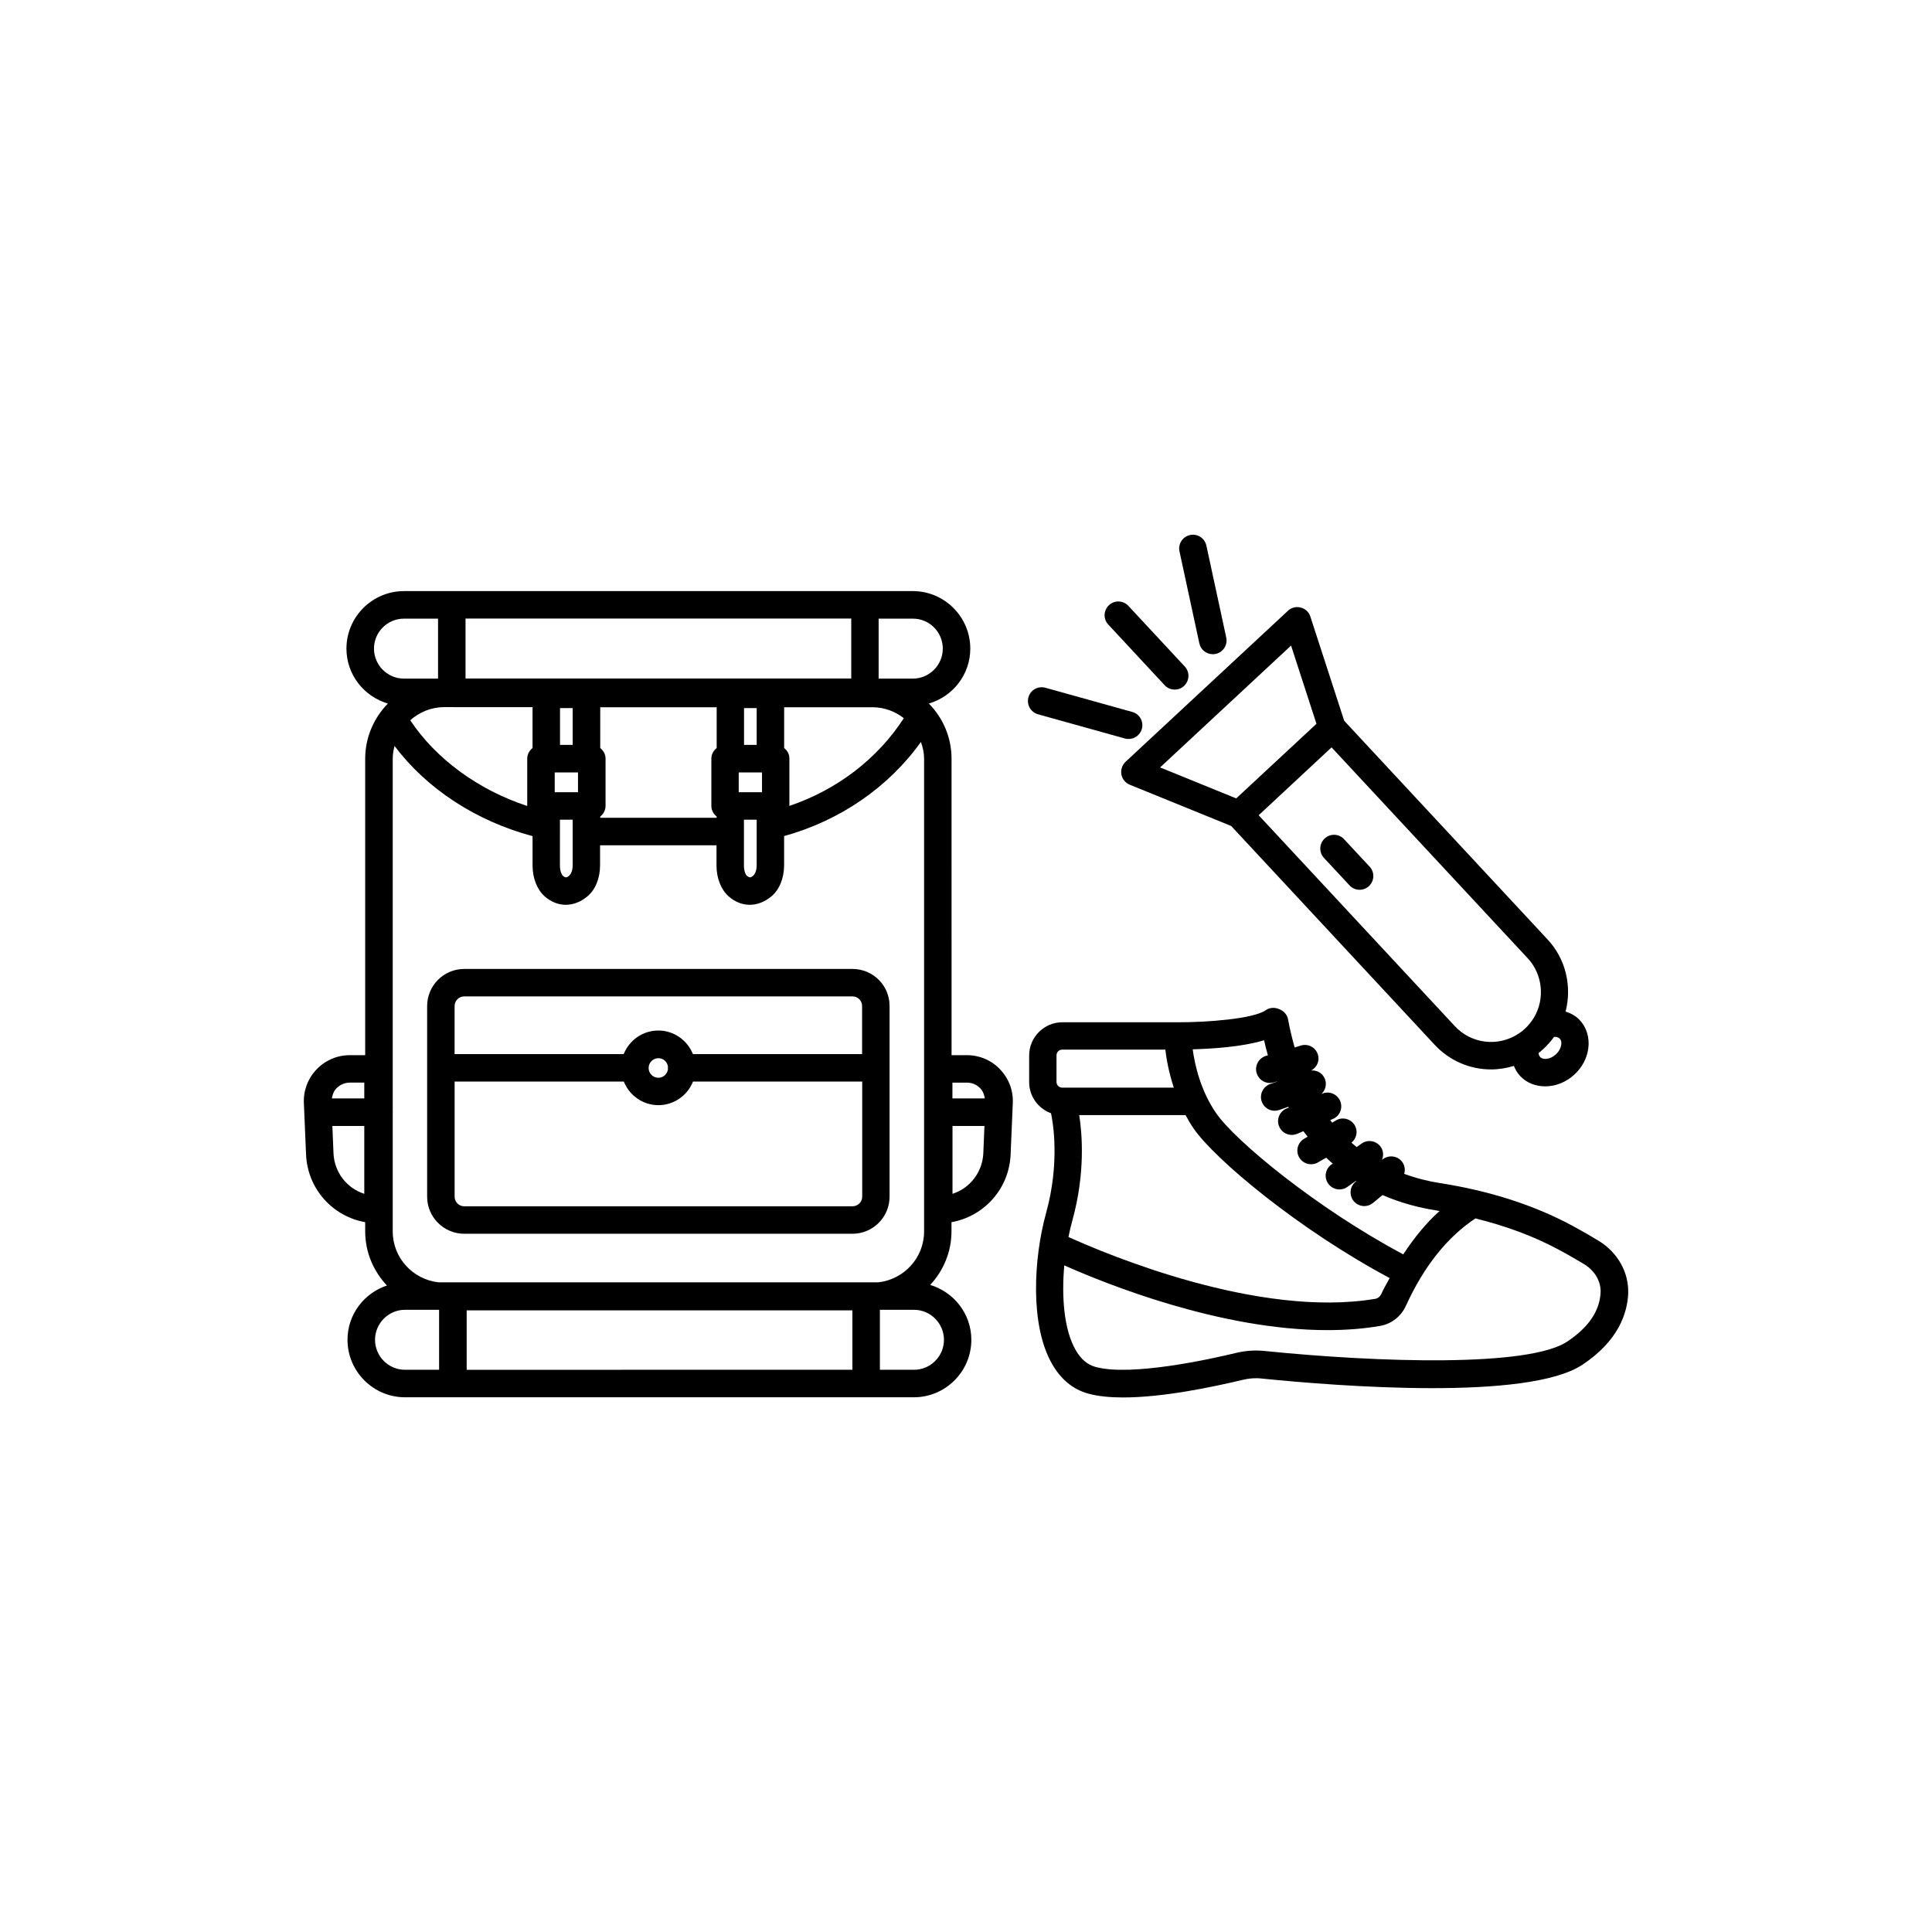
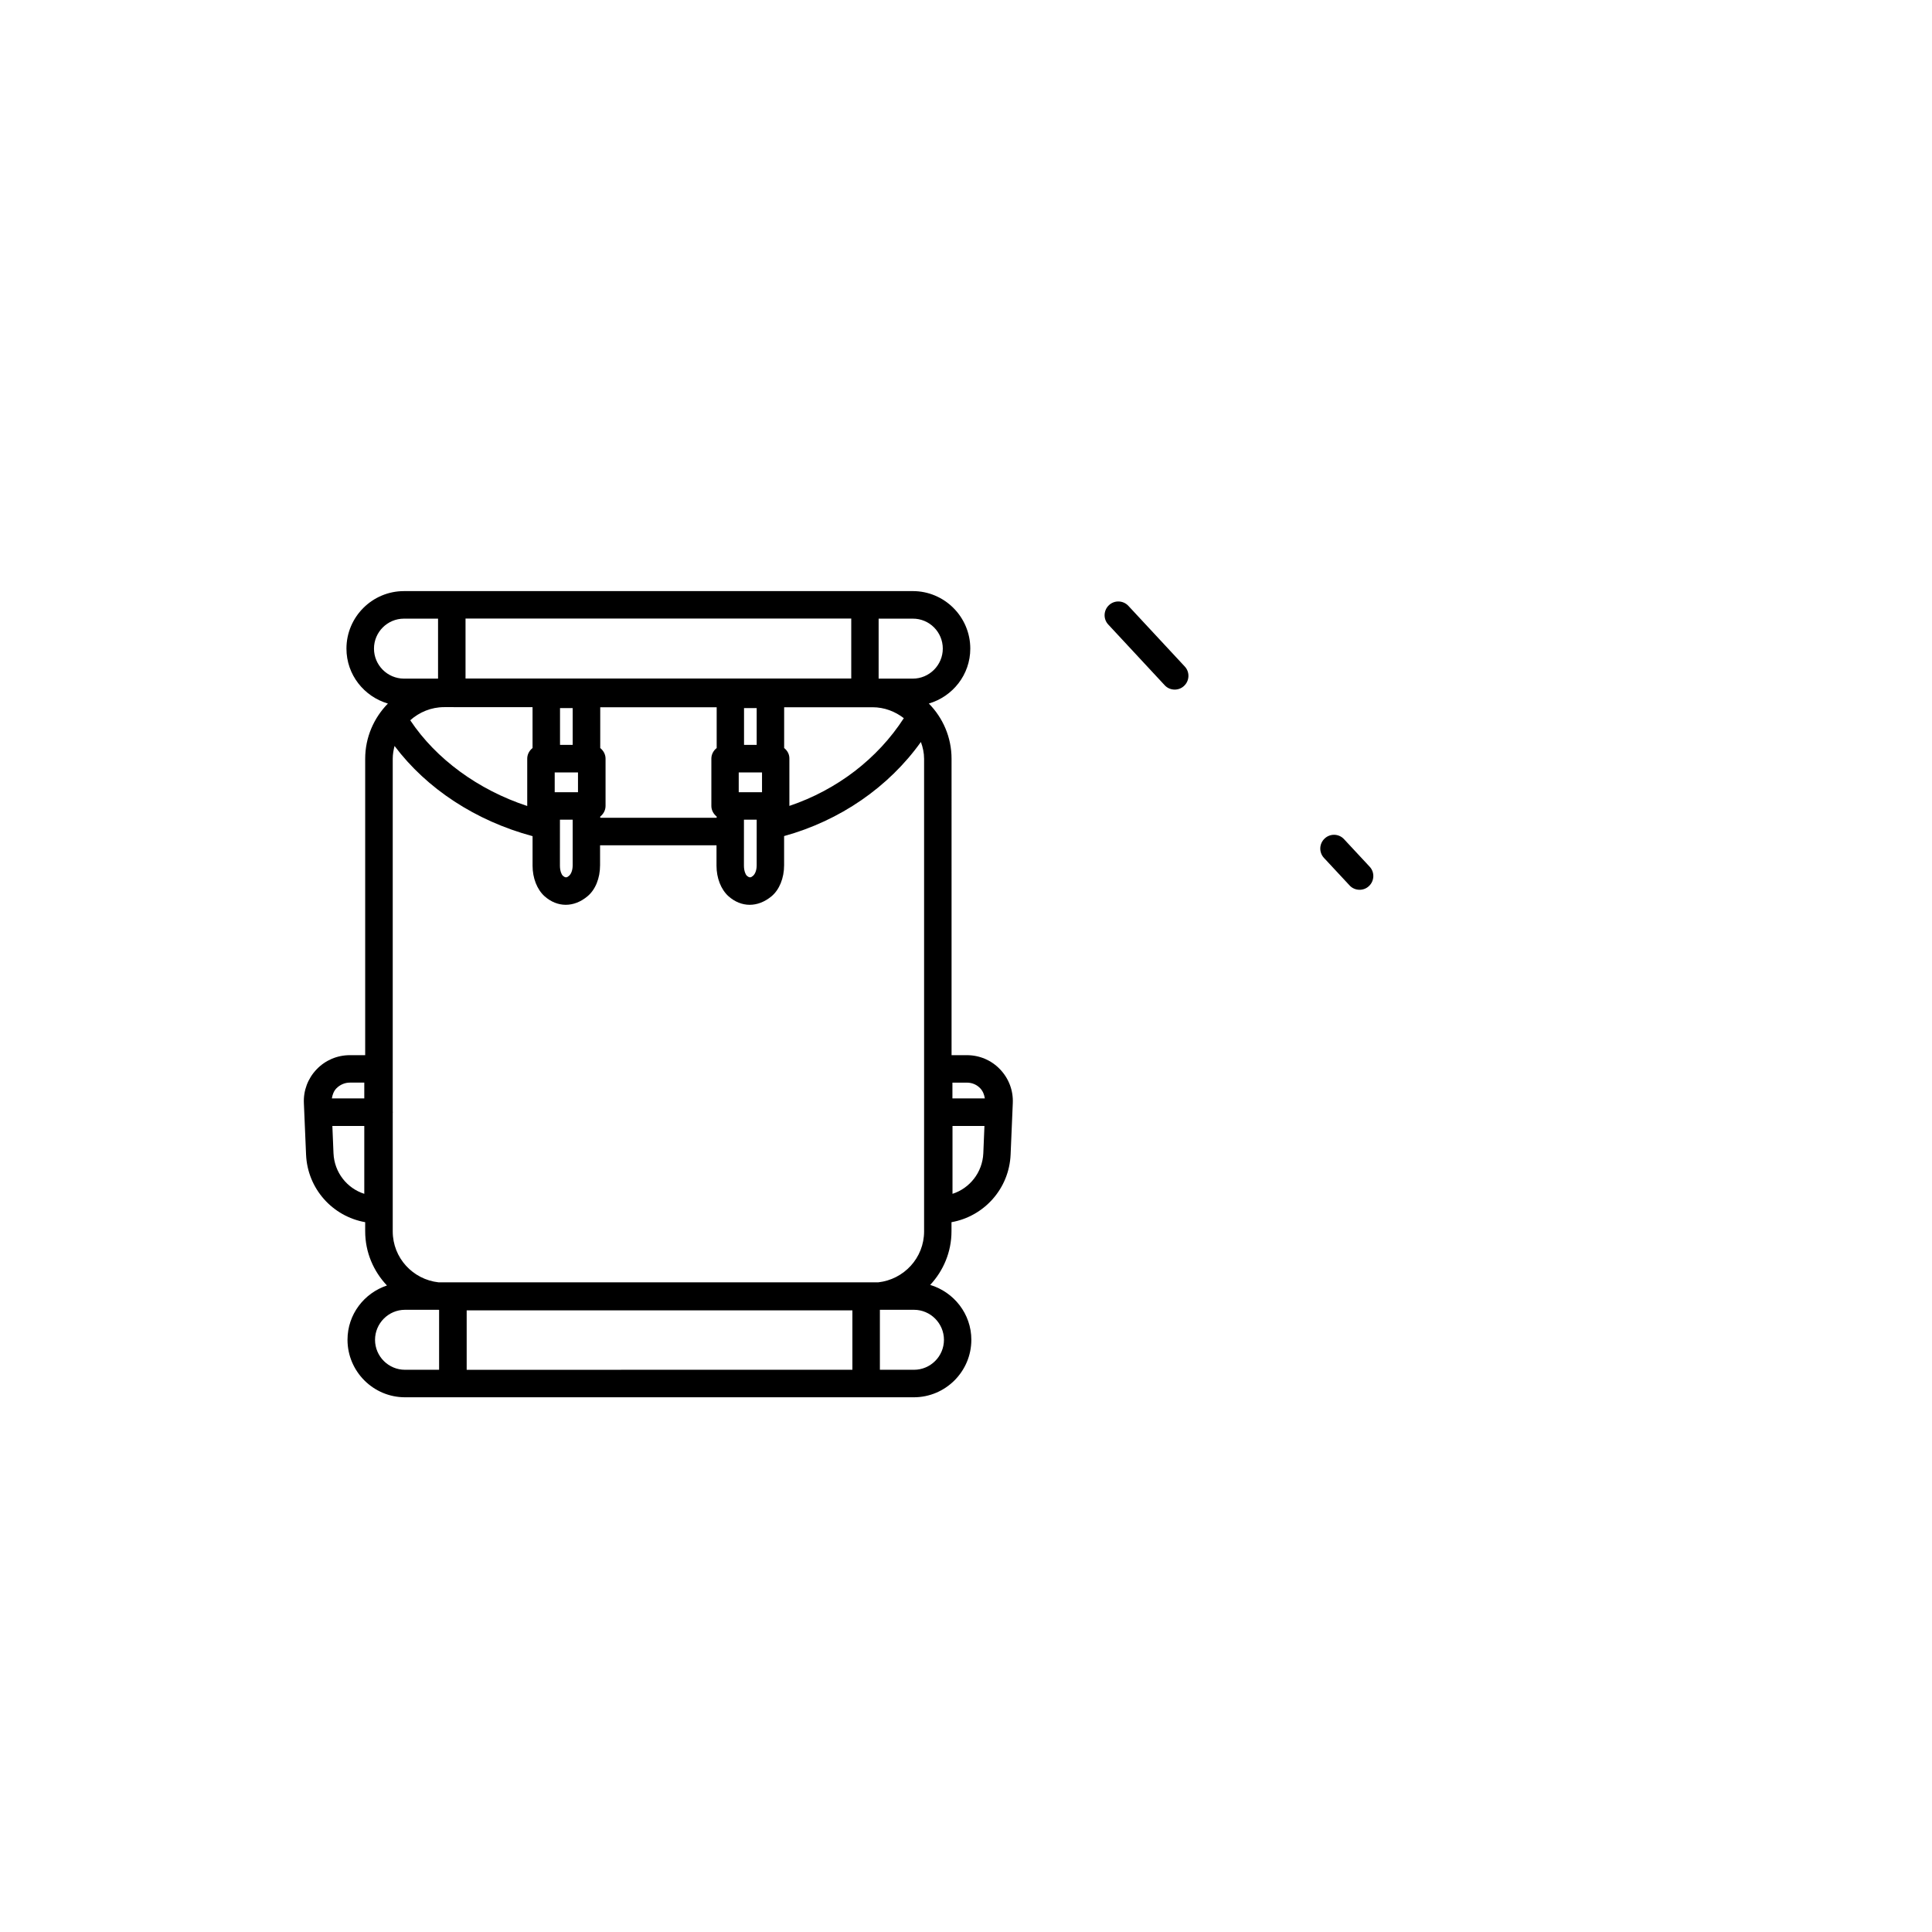
<svg xmlns="http://www.w3.org/2000/svg" fill="#000000" width="800px" height="800px" version="1.1" viewBox="144 144 512 512">
  <g>
-     <path d="m369.92 400.78h-102.9c-5.414 0-9.824 4.41-9.824 9.824v50.531c0 5.414 4.41 9.824 9.824 9.824h102.9c5.414 0 9.824-4.41 9.824-9.824v-50.531c0.023-5.418-4.383-9.824-9.824-9.824zm-102.9 7.277h102.9c1.41 0 2.543 1.133 2.543 2.543v12.746h-44.84c-1.461-3.652-5.012-6.246-9.168-6.246s-7.707 2.594-9.168 6.246l-44.816 0.004v-12.746c0-1.387 1.133-2.547 2.547-2.547zm54.008 19.246c-0.152 1.285-1.211 2.316-2.543 2.316-1.438 0-2.594-1.16-2.594-2.594 0-1.438 1.16-2.594 2.594-2.594 1.336 0 2.394 1.008 2.543 2.316 0 0.102-0.051 0.203-0.051 0.301-0.027 0.051 0.051 0.152 0.051 0.254zm48.895 36.375h-102.9c-1.41 0-2.543-1.133-2.543-2.543v-30.504h44.84c1.461 3.652 5.012 6.246 9.168 6.246s7.707-2.594 9.168-6.246h44.84v30.504c0 1.41-1.16 2.543-2.57 2.543z" />
    <path d="m400.23 423.63h-4.055l-0.004-78.547c0-5.691-2.293-10.855-6.019-14.637 6.324-1.863 10.984-7.633 10.984-14.559 0-8.387-6.828-15.242-15.242-15.242l-134.84 0.004c-8.387 0-15.242 6.828-15.242 15.242 0 6.926 4.66 12.695 10.984 14.559-3.703 3.777-6.019 8.941-6.019 14.637v78.543h-4.055c-3.352 0-6.5 1.336-8.816 3.754-2.316 2.418-3.527 5.617-3.375 8.969l0.578 13.602c0.379 9.094 7.027 16.398 15.668 17.938v2.418c0 5.566 2.215 10.605 5.769 14.359-6.047 2.016-10.453 7.656-10.453 14.383 0 8.387 6.828 15.242 15.242 15.242h134.84c8.387 0 15.242-6.828 15.242-15.242 0-6.879-4.637-12.645-10.906-14.535 3.477-3.727 5.644-8.715 5.644-14.207v-2.418c8.641-1.535 15.289-8.867 15.668-17.938l0.578-13.602c0.152-3.352-1.059-6.551-3.375-8.969-2.301-2.422-5.449-3.754-8.797-3.754zm0 7.277c1.359 0 2.621 0.527 3.551 1.512 0.707 0.754 1.059 1.688 1.211 2.672h-8.59v-4.18zm-11.336-85.824v125.25c0 7.027-5.34 12.746-12.168 13.504h-116.48c-6.828-0.754-12.168-6.473-12.168-13.504v-31.414c0-0.051 0.023-0.102 0.023-0.176s-0.023-0.102-0.023-0.176v-93.48c0-1.184 0.203-2.316 0.48-3.402 8.539 11.359 21.512 19.852 36.578 23.906v7.836c0 3.273 1.184 6.273 3.148 8.062 1.688 1.512 3.652 2.293 5.644 2.293 1.941 0 3.93-0.73 5.742-2.242 2.117-1.738 3.352-4.812 3.352-8.238v-5.289h30.859v5.414c0 3.273 1.184 6.273 3.148 8.062 1.688 1.512 3.652 2.293 5.644 2.293 1.941 0 3.93-0.73 5.769-2.242 2.09-1.738 3.352-4.812 3.352-8.238v-7.734c14.785-4.082 27.684-12.949 36.25-24.938 0.52 1.41 0.848 2.894 0.848 4.457zm-121.22 146.18h102.22v15.742l-102.22 0.004zm28.09-149.86h-3.352v-9.75h3.352zm-4.762 12.543v-5.238h6.172v5.238zm-5.871-11.711c-0.832 0.656-1.41 1.664-1.41 2.82v12.52 0.023c-13-4.281-24.184-12.469-31.008-22.723 2.418-2.141 5.543-3.477 8.992-3.477l23.426 0.004zm7.281 18.992h3.352v12.066c0 1.535-0.527 2.445-0.984 2.82-0.555 0.48-0.934 0.578-1.664-0.074-0.227-0.203-0.73-1.133-0.73-2.621l0.004-12.191zm10.656-0.832c0.832-0.656 1.41-1.664 1.41-2.82v-12.52c0-1.16-0.578-2.141-1.41-2.82v-10.809h30.859v10.809c-0.832 0.656-1.41 1.664-1.41 2.82v12.52c0 1.16 0.578 2.141 1.41 2.82v0.328h-30.859zm41.461-18.992h-3.352v-9.75h3.352zm-4.758 12.543v-5.238h6.172v5.238zm1.41 7.281h3.352l-0.004 12.066c0 1.535-0.527 2.445-0.984 2.82-0.555 0.48-0.934 0.578-1.664-0.074-0.227-0.203-0.73-1.133-0.73-2.621l0.004-12.191zm10.629-18.992v-10.809h23.402c3.148 0 5.996 1.109 8.312 2.898-6.953 10.758-17.707 18.992-30.328 23.25v-12.52c0.023-1.16-0.531-2.141-1.387-2.82zm-84.438-18.414v-15.895h102.22v15.895zm126.48-7.938c0 4.383-3.578 7.961-7.961 7.961h-9.043v-15.895h9.043c4.41-0.027 7.961 3.551 7.961 7.934zm-150.74 0c0-4.383 3.578-7.934 7.934-7.934h9.043v15.895h-9.043c-4.383-0.023-7.934-3.578-7.934-7.961zm-6.398 115.02h3.828v4.18h-8.59c0.152-0.984 0.504-1.941 1.211-2.672 0.957-0.953 2.215-1.508 3.551-1.508zm-4.332 18.742-0.301-7.254h8.461v17.984c-4.586-1.461-7.934-5.668-8.16-10.73zm11.008 49.426c0-4.383 3.578-7.961 7.934-7.961h8.891c0.051 0 0.102 0 0.152 0.023v15.871h-9.043c-4.359 0-7.934-3.551-7.934-7.934zm150.77 0c0 4.383-3.578 7.934-7.934 7.934h-9.043v-15.895h9.043c4.356 0 7.934 3.578 7.934 7.961zm2.266-38.695v-17.984h8.465l-0.301 7.254c-0.23 5.062-3.606 9.27-8.164 10.73z" />
-     <path d="m441.18 349.24c0.227 1.234 1.059 2.242 2.215 2.719l26.879 10.934 53.906 57.965c4.004 4.309 9.445 6.551 14.965 6.551 2.039 0 4.082-0.328 6.047-0.934 0.402 0.957 0.883 1.84 1.613 2.621 1.738 1.891 4.156 2.797 6.699 2.797 2.695 0 5.516-1.059 7.758-3.148 2.016-1.891 3.324-4.332 3.652-6.926 0.379-2.797-0.453-5.543-2.266-7.481-1.031-1.109-2.344-1.812-3.754-2.266 1.715-6.648 0.074-13.93-4.762-19.094l-53.906-57.965-8.969-27.609c-0.379-1.184-1.336-2.09-2.543-2.394-1.211-0.328-2.492 0-3.402 0.855l-43.074 40.055c-0.855 0.852-1.285 2.113-1.059 3.32zm115.15 74.164c-1.535 1.438-3.426 1.512-4.18 0.707-0.25-0.277-0.379-0.629-0.402-1.059 0.48-0.379 0.934-0.754 1.387-1.184 0.984-0.934 1.891-1.965 2.719-3.098 0.656-0.023 1.16 0.152 1.512 0.504 0.43 0.453 0.453 1.109 0.379 1.562-0.129 0.926-0.633 1.859-1.414 2.566zm-5.82-9.727c-0.68 1.109-1.461 2.066-2.367 2.922-0.527 0.504-1.109 0.957-1.738 1.359-5.391 3.527-12.496 2.695-16.879-2.039l-51.969-55.871 19.32-17.984 51.969 55.871c3.981 4.258 4.637 10.754 1.664 15.742zm-64.363-98.594 6.727 20.73-21.262 19.773-20.176-8.211z" />
-     <path d="m419.07 333.29 23.051 6.422c0.328 0.102 0.656 0.125 0.984 0.125 1.586 0 3.047-1.059 3.5-2.672 0.527-1.941-0.578-3.953-2.519-4.484l-23.051-6.422c-1.941-0.527-3.953 0.578-4.484 2.519-0.551 1.945 0.582 3.957 2.519 4.512z" />
    <path d="m452.65 325.59c0.707 0.781 1.688 1.16 2.672 1.16 0.883 0 1.789-0.328 2.469-0.984 1.461-1.359 1.562-3.68 0.176-5.141l-14.938-16.07c-1.359-1.461-3.68-1.562-5.141-0.176-1.461 1.359-1.562 3.68-0.176 5.141z" />
-     <path d="m461.84 314.5c0.379 1.715 1.891 2.871 3.551 2.871 0.25 0 0.504-0.023 0.781-0.074 1.965-0.43 3.223-2.367 2.797-4.332l-5.266-24.383c-0.43-1.965-2.367-3.223-4.332-2.797-1.965 0.43-3.223 2.367-2.797 4.332z" />
    <path d="m494.87 371.36 6.777 7.281c0.707 0.781 1.688 1.16 2.672 1.16 0.883 0 1.789-0.328 2.469-0.984 1.461-1.359 1.562-3.68 0.176-5.141l-6.777-7.281c-1.359-1.484-3.68-1.562-5.141-0.176-1.461 1.363-1.562 3.656-0.176 5.141z" />
-     <path d="m567.57 472.77c-1.914-1.16-4.332-2.57-7.152-4.082-10.027-5.367-21.789-9.145-34.965-11.184-2.746-0.43-5.945-1.184-9.32-2.418 0.352-1.211 0.102-2.519-0.805-3.5-1.359-1.438-3.629-1.484-5.09-0.203 0.453-1.109 0.402-2.394-0.328-3.449-1.16-1.637-3.426-2.039-5.062-0.883l-1.336 0.934c-0.453-0.379-0.906-0.754-1.359-1.16 1.336-1.109 1.789-3.023 0.883-4.586-1.008-1.738-3.25-2.344-4.961-1.336l-1.031 0.605c-0.176-0.227-0.352-0.453-0.527-0.68l0.68-0.277c1.863-0.781 2.746-2.898 1.965-4.762s-2.898-2.746-4.762-1.965l-0.227 0.102c1.031-0.957 1.484-2.469 0.984-3.879-0.555-1.586-2.066-2.469-3.652-2.367 1.461-0.805 2.266-2.519 1.762-4.18-0.578-1.914-2.594-3.023-4.535-2.418l-1.637 0.504c-0.656-2.344-1.258-4.762-1.738-7.406-0.203-1.109-0.906-1.988-1.812-2.492-0.227-0.152-0.48-0.227-0.73-0.328-0.102-0.023-0.176-0.074-0.277-0.102-1.031-0.301-2.168-0.203-3.098 0.453-3.273 2.293-15.516 3.223-23.227 3.199h-30.684c-4.836 0-8.793 3.953-8.793 8.793v7.078c0 3.777 2.418 7.004 5.793 8.238 0.453 2.09 2.445 12.898-1.309 26.449-3.324 12.043-4.281 29.676 1.535 39.902 2.367 4.18 5.617 6.852 9.672 7.961 2.594 0.707 5.769 1.008 9.219 1.008 10.453 0 23.555-2.719 31.641-4.66 1.688-0.402 3.402-0.555 5.062-0.352 20.73 2.09 70.535 5.918 84.992-3.652 9.598-6.348 11.891-13.703 12.141-18.766 0.25-5.652-2.773-11.043-7.91-14.141zm-90.535-44.359c0.48 1.562 1.914 2.594 3.477 2.594 0.352 0 0.707-0.051 1.059-0.152l0.805-0.25c0 0.023 0.023 0.023 0.023 0.051l-1.789 0.629c-1.891 0.656-2.898 2.746-2.242 4.637 0.527 1.512 1.941 2.445 3.426 2.445 0.402 0 0.805-0.074 1.211-0.203l2.418-0.855c0.051 0.074 0.074 0.152 0.102 0.227l-0.578 0.227c-1.863 0.781-2.746 2.898-1.965 4.762 0.578 1.41 1.941 2.242 3.375 2.242 0.453 0 0.934-0.102 1.387-0.277l1.664-0.707c0.379 0.504 0.754 0.984 1.133 1.461l-0.906 0.527c-1.738 1.008-2.344 3.223-1.336 4.961 0.68 1.16 1.891 1.812 3.148 1.812 0.629 0 1.234-0.152 1.812-0.48l2.191-1.258c0.578 0.555 1.16 1.059 1.738 1.562l-0.328 0.227c-1.637 1.16-2.039 3.426-0.883 5.062 0.707 1.008 1.84 1.562 2.973 1.562 0.73 0 1.461-0.203 2.09-0.656l2.293-1.613c0.023 0.023 0.074 0.051 0.102 0.051-0.102 0.074-0.203 0.176-0.203 0.176-1.535 1.285-1.762 3.578-0.48 5.141 0.73 0.855 1.762 1.309 2.797 1.309 0.832 0 1.637-0.277 2.316-0.832 0.984-0.805 1.789-1.484 2.519-2.09 5.039 2.191 9.875 3.375 13.879 4.004 0.43 0.074 0.805 0.176 1.234 0.227-3.551 3.176-6.727 7.078-9.621 11.488-22.973-12.242-44.488-30.027-49.574-37.406-4.18-6.047-5.668-12.871-6.223-16.93 5.039-0.152 13.148-0.629 18.918-2.418 0.301 1.359 0.629 2.719 1.008 4.004l-0.605 0.176c-1.859 0.609-2.969 2.625-2.363 4.566zm-47.031 11.109h28.188c0.656 1.211 1.359 2.445 2.191 3.629 5.644 8.137 27.734 26.652 51.891 39.551-0.754 1.41-1.562 2.746-2.242 4.258-0.301 0.656-0.855 1.109-1.512 1.234-31.008 5.266-71.59-11.941-81.367-16.375 0.301-1.535 0.656-3.047 1.059-4.484 3.457-12.496 2.551-23.004 1.793-27.812zm-6.019-15.848c0-0.832 0.68-1.512 1.512-1.512h27.332c0.277 2.519 0.934 6.07 2.242 10.078h-29.574c-0.832 0-1.512-0.68-1.512-1.512zm135.32 75.875c-10.227 6.777-49.625 5.566-80.258 2.469-2.492-0.25-5.012-0.074-7.508 0.527-6.324 1.535-27.734 6.324-37.23 3.703-2.141-0.578-3.879-2.066-5.289-4.535-3.047-5.367-3.727-13.98-2.973-22.371 11.109 4.938 41.387 17.156 69.727 17.156 4.734 0 9.395-0.328 13.93-1.109 3.023-0.504 5.617-2.519 6.902-5.391 4.762-10.453 10.957-18.164 18.391-23.102 8.062 1.988 15.418 4.711 21.941 8.211 2.695 1.438 5.012 2.797 6.852 3.906 2.848 1.715 4.508 4.586 4.383 7.508-0.227 4.891-3.199 9.273-8.867 13.027z" />
  </g>
</svg>